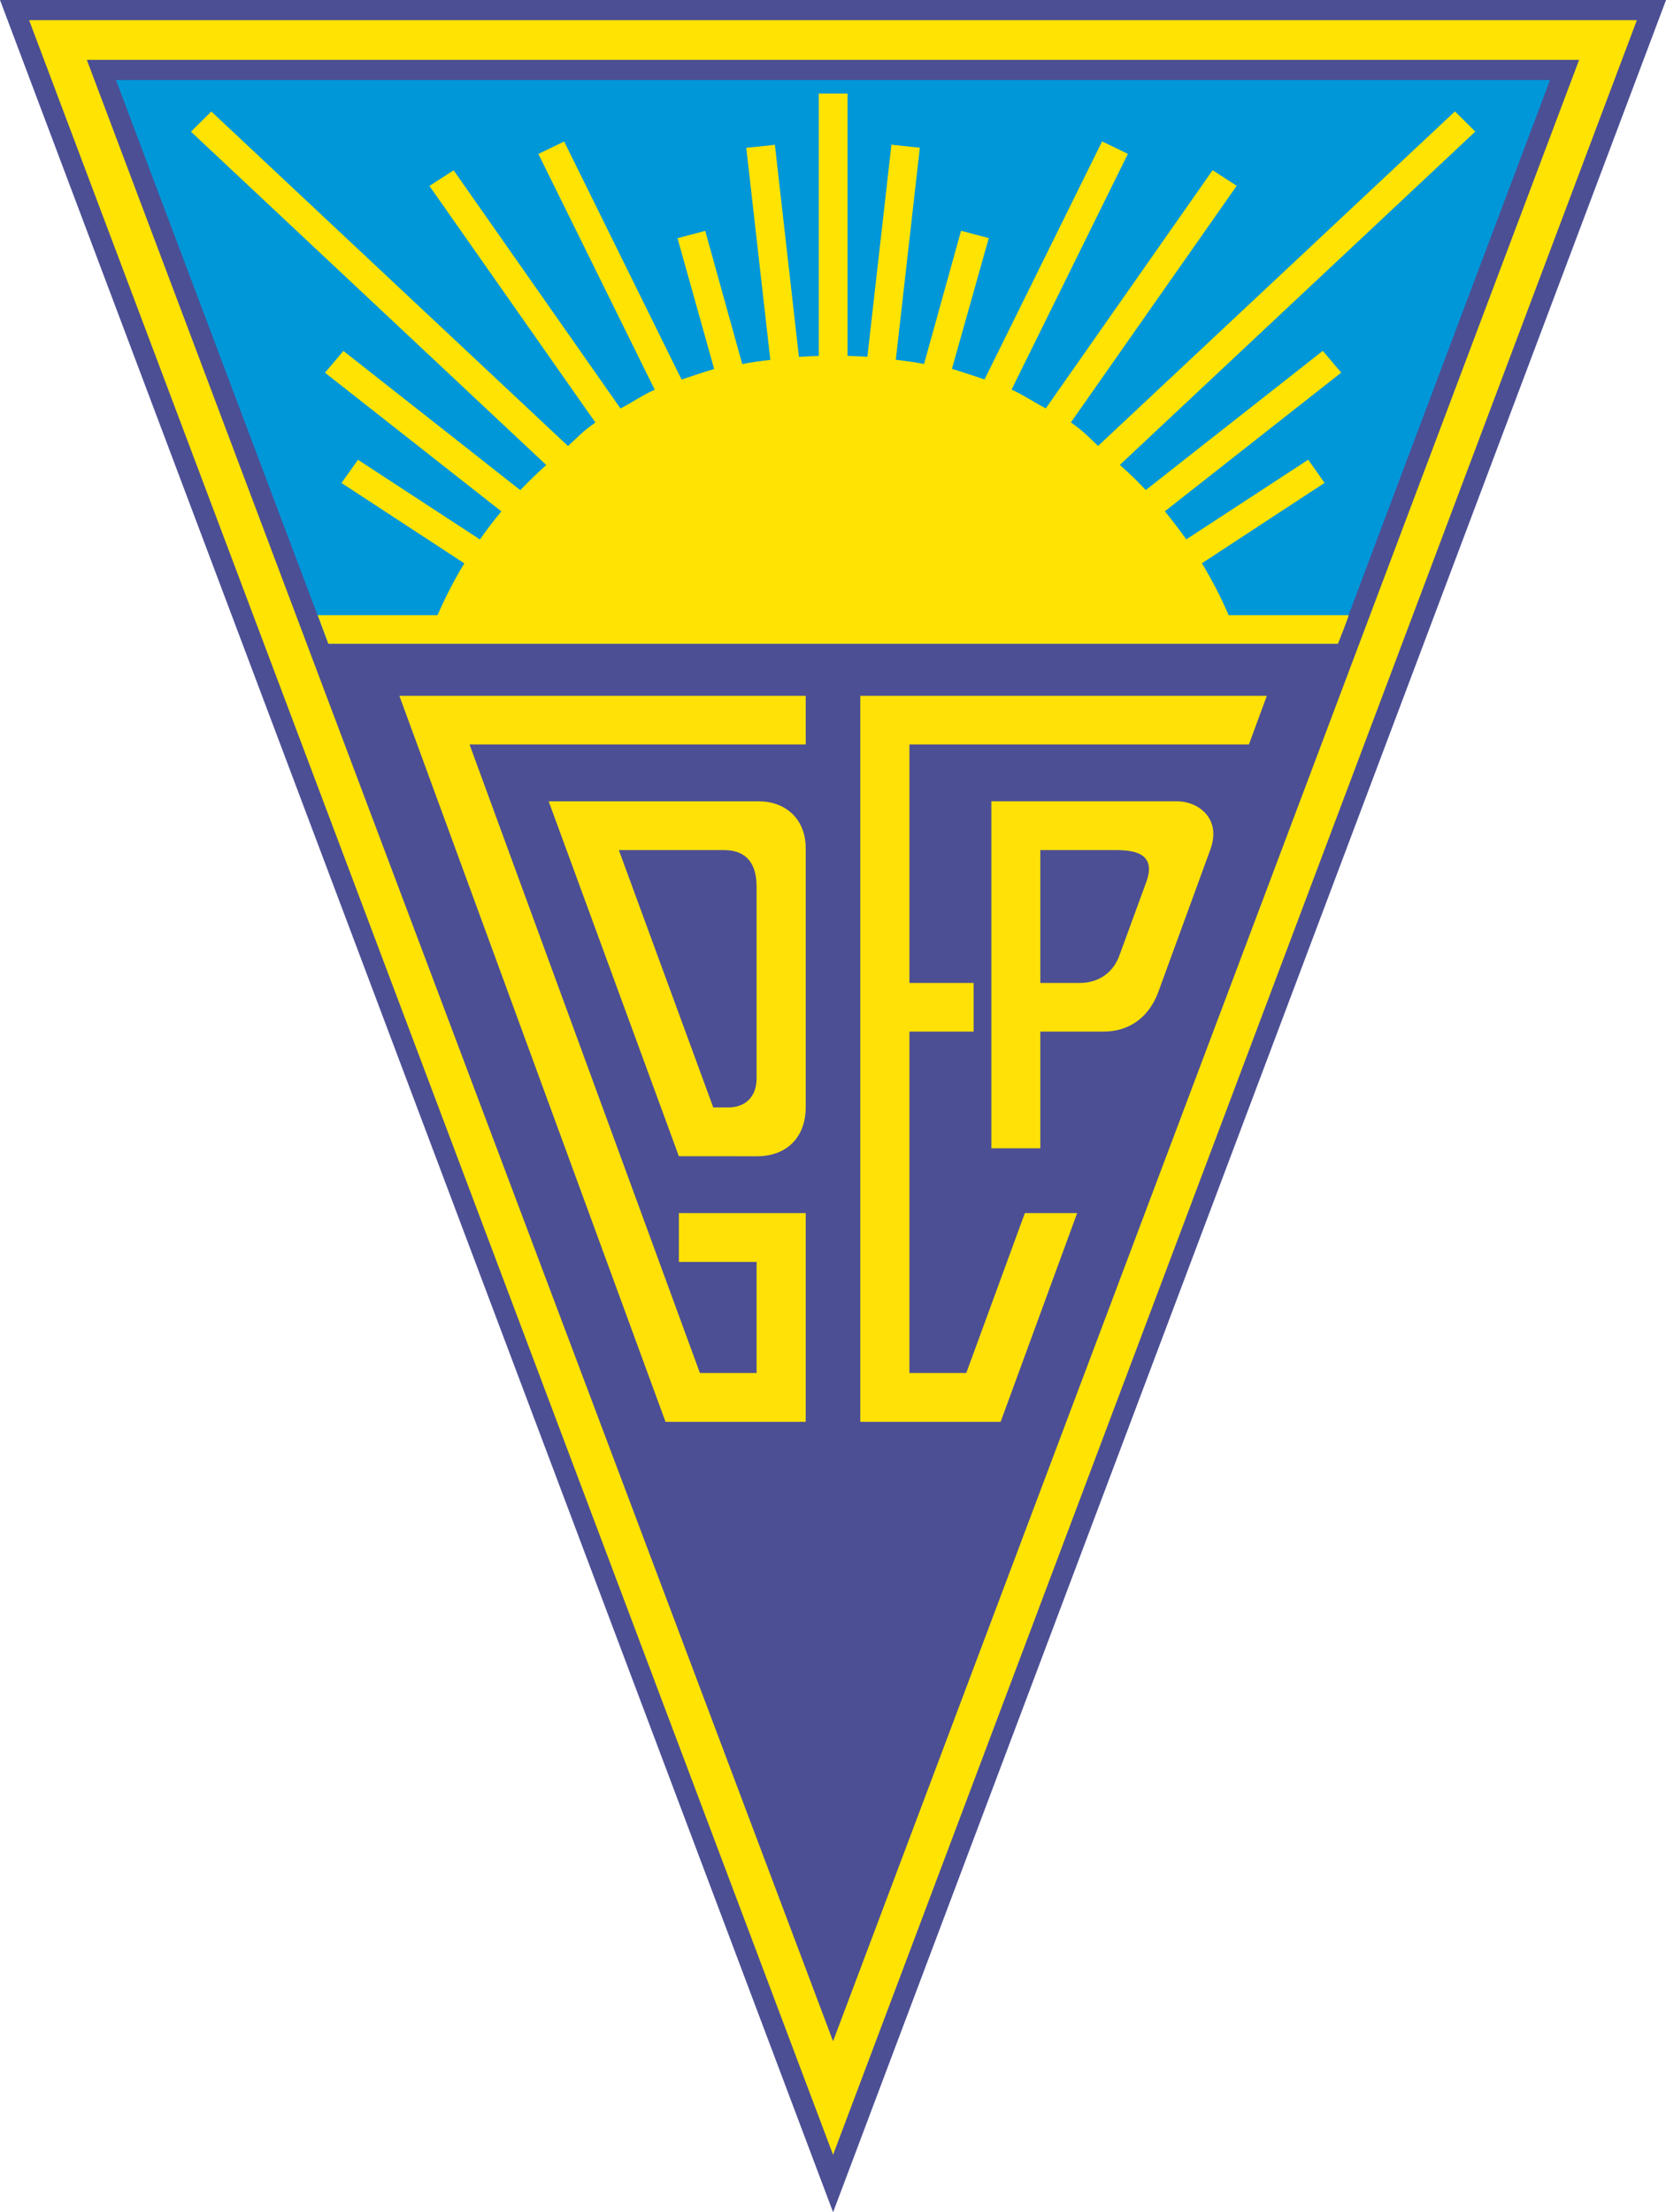
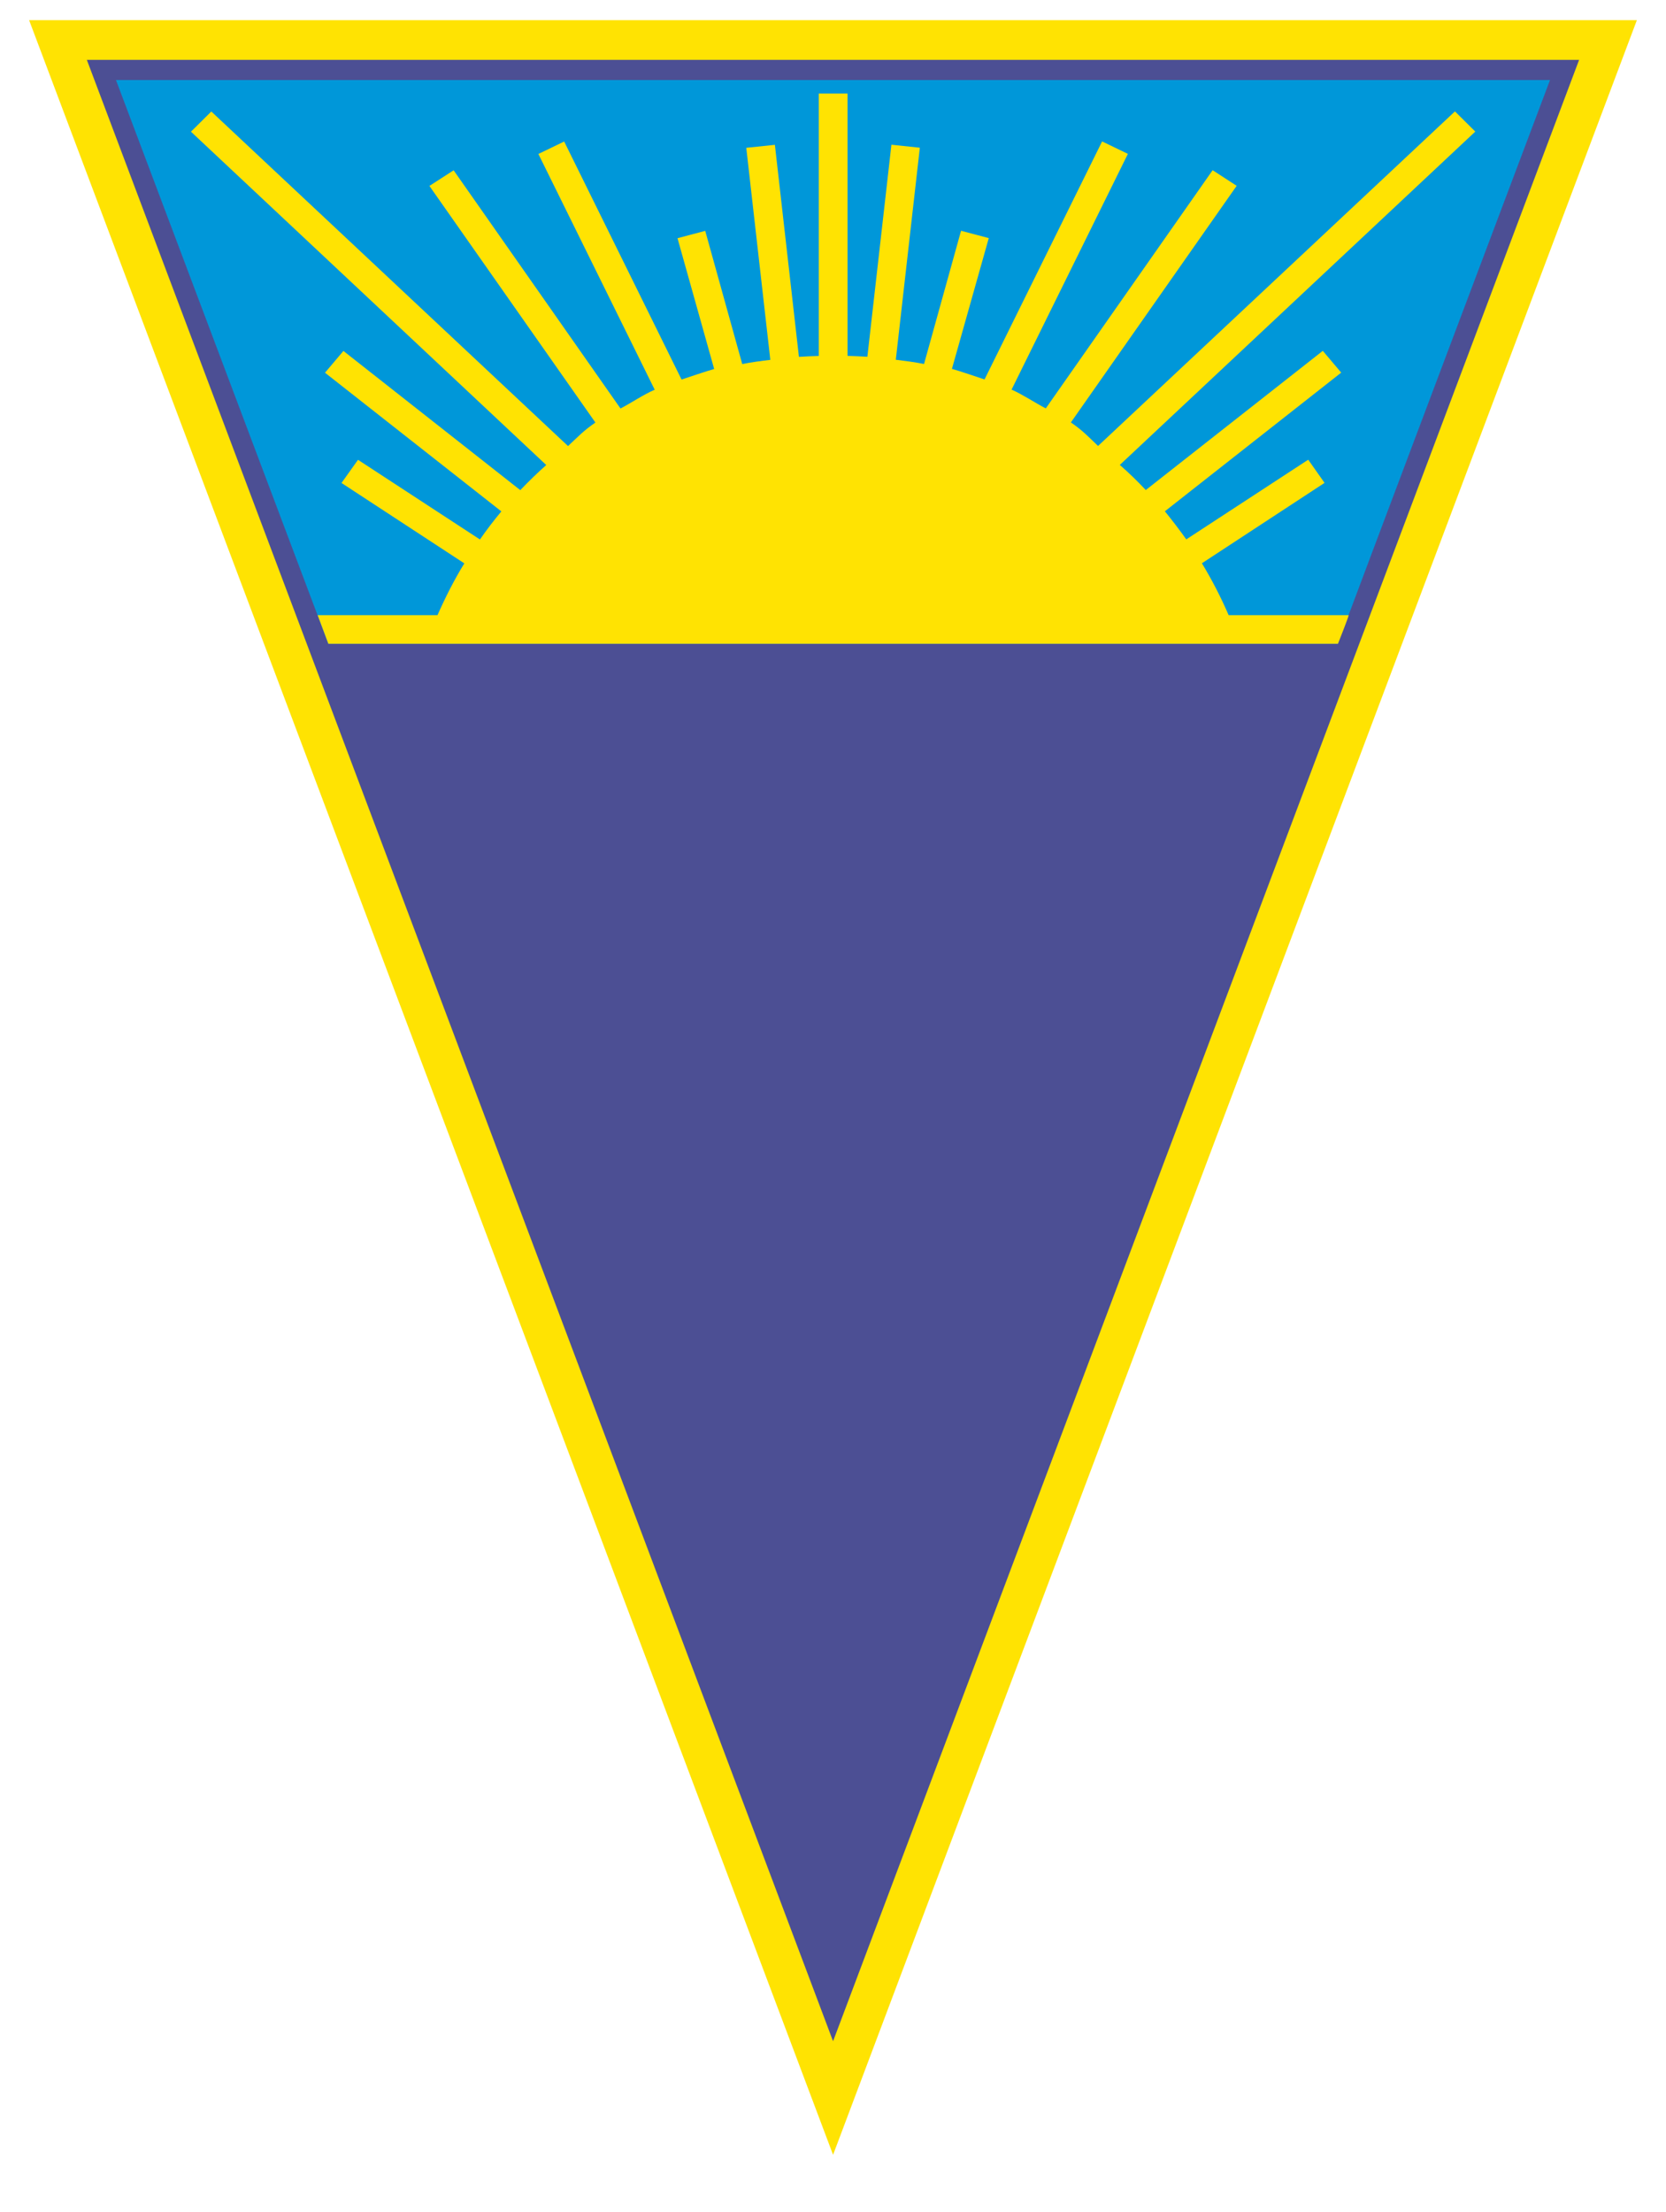
<svg xmlns="http://www.w3.org/2000/svg" xmlns:ns1="http://www.inkscape.org/namespaces/inkscape" xmlns:ns2="http://sodipodi.sourceforge.net/DTD/sodipodi-0.dtd" width="72.558mm" height="96.308mm" viewBox="0 0 72.558 96.308" version="1.1" id="svg43698" ns1:version="1.0.1 (3bc2e813f5, 2020-09-07)" ns2:docname="G.D. Estoril Praia logo.svg">
  <defs id="defs43692" />
  <ns2:namedview id="base" pagecolor="#ffffff" bordercolor="#666666" borderopacity="1.0" ns1:pageopacity="0.0" ns1:pageshadow="2" ns1:zoom="0.35" ns1:cx="70.440848" ns1:cy="109.96319" ns1:document-units="mm" ns1:current-layer="layer1" ns1:document-rotation="0" showgrid="false" ns1:pagecheckerboard="true" ns1:window-width="1267" ns1:window-height="728" ns1:window-x="83" ns1:window-y="0" ns1:window-maximized="0" />
  <g ns1:label="Layer 1" ns1:groupmode="layer" id="layer1" transform="translate(-87.196,-119.072)">
-     <path style="fill:#4c4f94;fill-opacity:1;fill-rule:nonzero;stroke:none;stroke-width:1.956" d="M 123.479,215.381 87.196,119.072 h 72.558 v 0.006 z m 0,0" id="path40466" />
    <path style="clip-rule:nonzero;fill:#ffe302;fill-opacity:1;fill-rule:evenodd;stroke:none;stroke-width:1.956" d="m 158.485,119.951 c -0.436,1.154 -34.204,90.799 -35.007,92.931 -0.802,-2.132 -34.579,-91.777 -35.014,-92.931 z m 0,0" id="path40468" />
    <path style="fill:#4c4f94;fill-opacity:1;fill-rule:evenodd;stroke:none;stroke-width:1.956" d="m 90.978,121.678 32.5,86.259 32.492,-86.259 z m 0,0" id="path40472" />
    <path style="fill:#0097d9;fill-opacity:1;fill-rule:evenodd;stroke:none;stroke-width:1.956" d="m 92.247,122.557 c 0.153,0.398 9.178,24.354 9.246,24.537 h 43.97 c 0.061,-0.184 9.086,-24.14 9.239,-24.537 z m 0,0" id="path40474" />
-     <path style="fill:#ffe107;fill-opacity:1;fill-rule:evenodd;stroke:none;stroke-width:1.956" d="m 135.805,156.081 h -3.301 v 5.785 h 1.704 c 0.902,0 1.482,-0.512 1.727,-1.162 l 1.184,-3.232 c 0.443,-1.223 -0.466,-1.391 -1.314,-1.391 m -5.433,12.983 v -15.108 h 8.077 c 0.94,0 1.956,0.749 1.46,2.101 l -2.262,6.19 c -0.397,1.078 -1.23,1.735 -2.392,1.735 h -2.751 v 5.082 z m 11.997,-19.7 -0.779,2.117 h -14.787 v 10.385 h 2.797 v 2.117 h -2.797 v 14.863 h 2.476 l 2.552,-6.962 h 2.277 l -3.332,9.086 h -6.113 v -31.606 z m -25.607,20.044 -5.67,-15.451 h 9.155 c 1.131,0 2.04,0.741 2.04,2.048 v 11.264 c 0,1.291 -0.802,2.14 -2.124,2.14 z m 1.498,-2.124 h 0.657 c 0.772,0 1.23,-0.497 1.23,-1.261 v -8.352 c 0,-1.215 -0.642,-1.59 -1.414,-1.59 h -4.585 z m -13.671,-17.92 h 17.698 v 2.117 h -14.642 l 10.034,27.365 h 2.468 v -4.837 h -3.385 v -2.124 h 5.525 v 9.086 h -6.106 z m 0,0" id="path40476" />
    <path style="fill:#ffe302;fill-opacity:1;fill-rule:evenodd;stroke:none;stroke-width:1.956" d="m 139.541,143.594 5.342,-3.5 -0.711,-1.009 -5.311,3.469 c -0.298,-0.42 -0.611,-0.825 -0.932,-1.223 l 7.68,-6.037 -0.802,-0.948 -7.71,6.06 c -0.359,-0.382 -0.734,-0.749 -1.131,-1.093 l 15.482,-14.512 -0.886,-0.879 -15.543,14.565 c -0.42,-0.398 -0.65,-0.657 -1.184,-1.024 l 7.221,-10.301 -1.047,-0.68 -7.267,10.37 c -0.458,-0.237 -1.016,-0.611 -1.49,-0.818 l 5.066,-10.263 -1.123,-0.542 -5.12,10.362 c -0.374,-0.122 -1.032,-0.352 -1.421,-0.459 l 1.605,-5.693 -1.207,-0.321 -1.612,5.8 c -0.374,-0.076 -0.848,-0.138 -1.23,-0.184 l 1.047,-9.231 -1.238,-0.13 -1.047,9.231 c -0.229,-0.017 -0.634,-0.028 -0.864,-0.039 V 123.145 h -1.253 v 11.424 c -0.229,0.006 -0.634,0.022 -0.864,0.039 l -1.047,-9.231 -1.246,0.13 1.047,9.231 c -0.374,0.044 -0.856,0.107 -1.223,0.184 l -1.612,-5.8 -1.207,0.321 1.597,5.693 c -0.382,0.107 -1.039,0.336 -1.421,0.459 l -5.112,-10.362 -1.123,0.542 5.066,10.263 c -0.481,0.206 -1.032,0.581 -1.49,0.818 l -7.267,-10.37 -1.055,0.68 7.229,10.301 c -0.535,0.367 -0.764,0.627 -1.192,1.024 l -15.536,-14.565 -0.886,0.879 15.474,14.512 c -0.39,0.344 -0.764,0.711 -1.131,1.093 l -7.703,-6.06 -0.802,0.948 7.68,6.037 c -0.329,0.398 -0.642,0.802 -0.932,1.223 l -5.311,-3.469 -0.718,1.009 5.349,3.5 c -0.443,0.718 -0.825,1.475 -1.169,2.254 h -5.219 l 0.466,1.246 h 43.97 c 0,0 0.466,-1.169 0.466,-1.246 h -5.227 c -0.336,-0.779 -0.726,-1.536 -1.162,-2.254" id="path40478" />
  </g>
</svg>